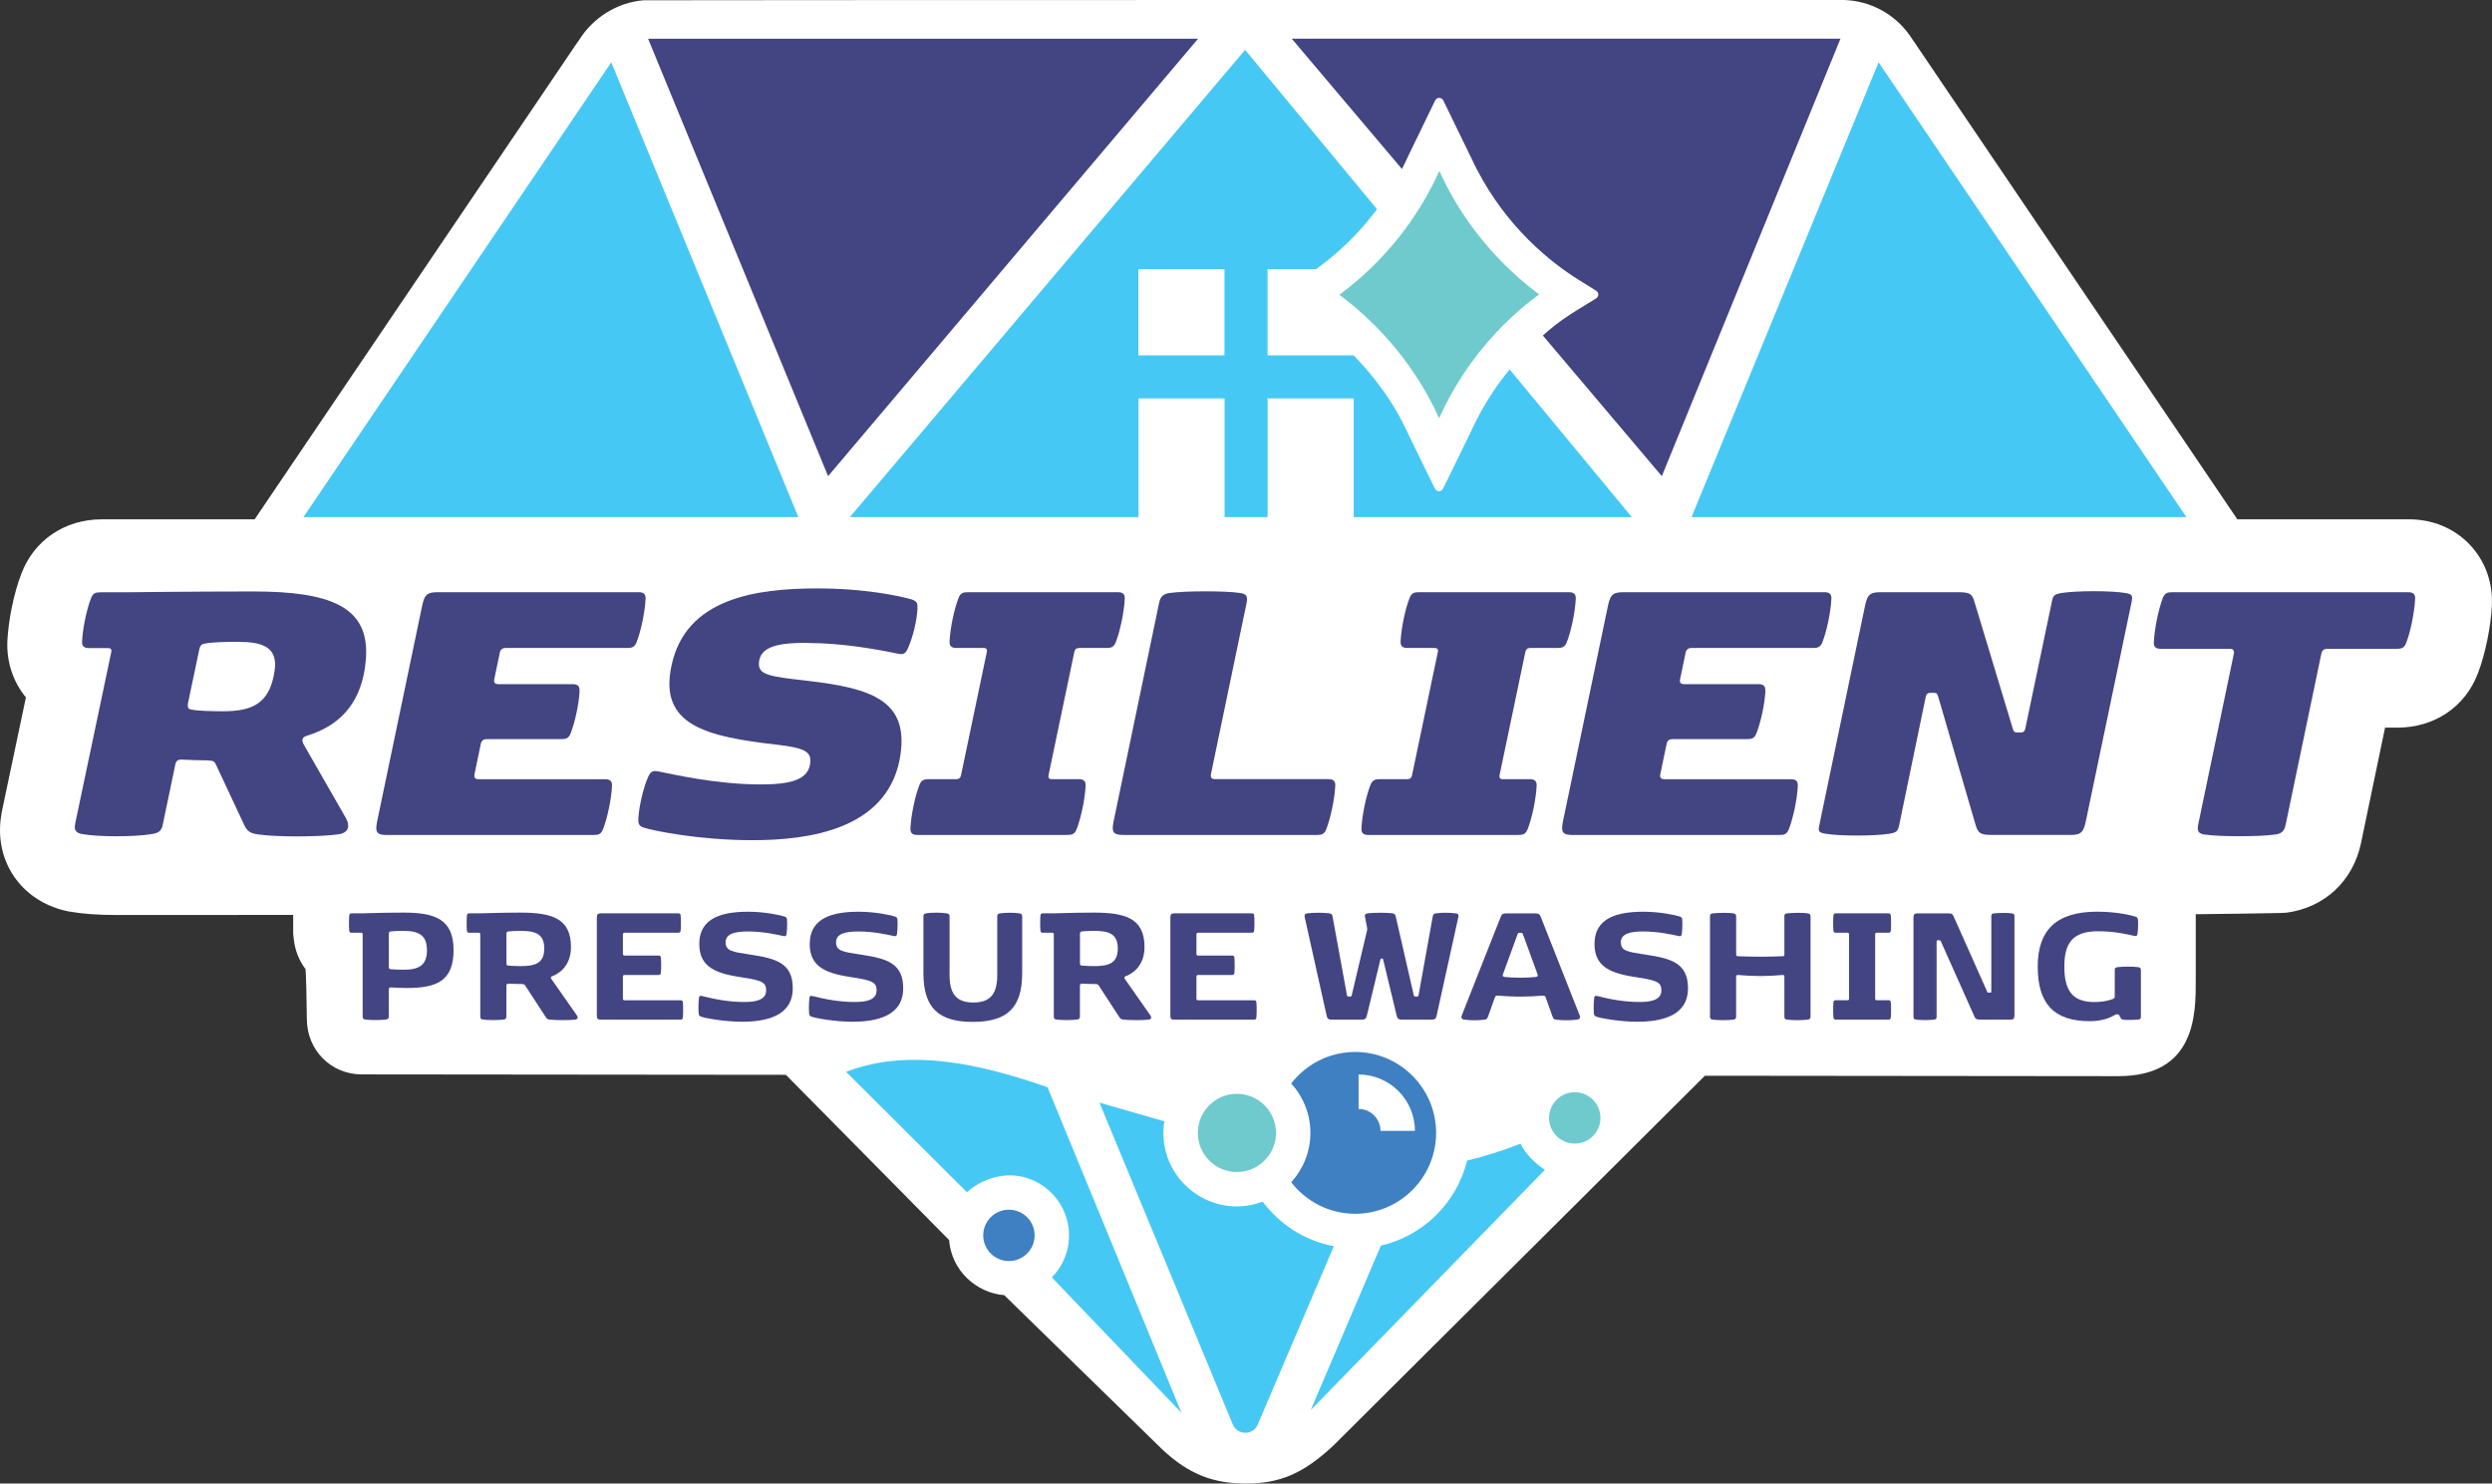
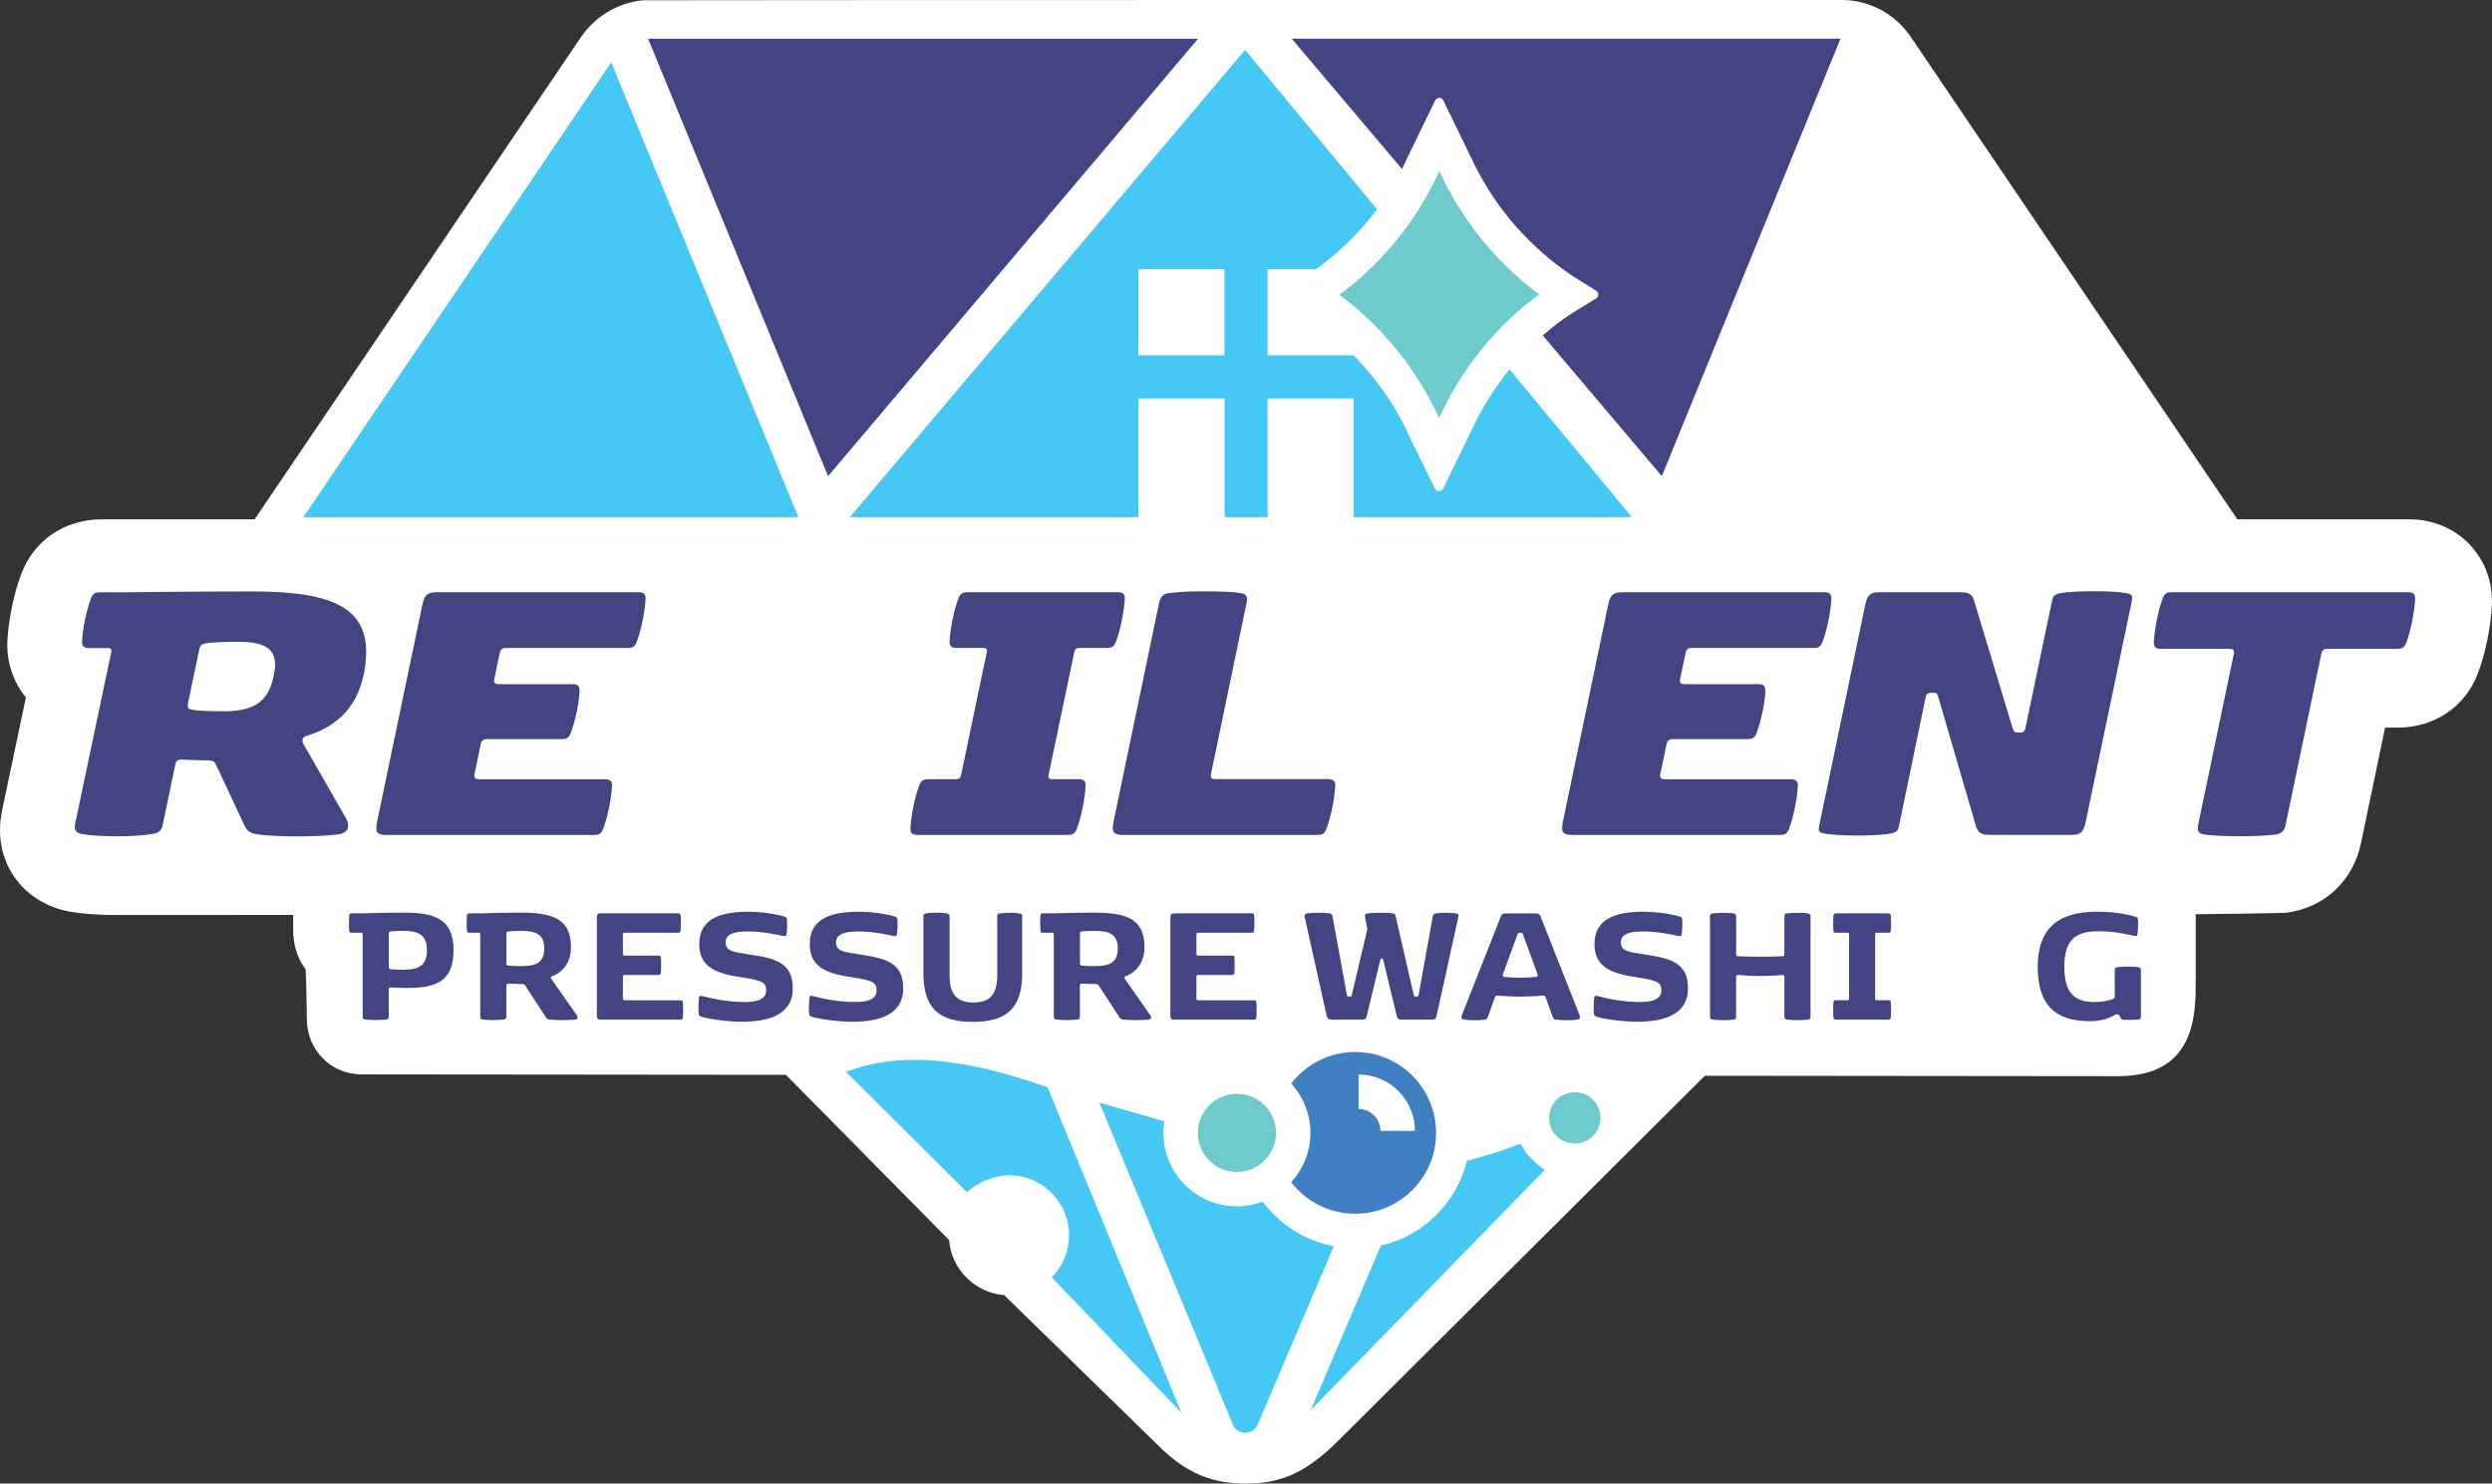
<svg xmlns="http://www.w3.org/2000/svg" id="Layer_2" viewBox="0 0 537.44 320">
  <rect x="0" y="0" width="537.44" height="320" fill="#333333" stroke="none" />
  <defs>
    <style>      .cls-1 {        fill: #46c8f5;      }      .cls-2 {        fill: #434482;      }      .cls-3 {        fill: #3e80c1;      }      .cls-4 {        fill: #6ecacc;      }      .cls-5 {        fill: #fff;      }    </style>
  </defs>
  <g id="Layer_1-2" data-name="Layer_1">
    <g>
      <path class="cls-5" d="M532.59,117.42c-3.34-3.48-7.96-5.4-13-5.4h-37.07L412.81,9.02s-.27-.38-.32-.45c-3.29-5.3-8.96-8.5-15.16-8.58,0,0-258.06.01-258.56.07-5.64.48-10.83,3.69-13.89,8.59-.04.07-.09.13-.13.19l-.2.26L54.92,112.02H21.95c-7.97,0-14.61,4.5-17.34,11.73-1.59,4.1-2.8,9.94-3.02,14.55-.19,4.48,1.23,8.77,4,12.13L.44,174.86c-.06.25-.1.51-.15.82-.09.54-.29,1.82-.29,3.37,0,8.69,5.89,15.73,14.67,17.52l.32.06c2.81.5,6.2.74,10.37.74l37.87-.02v4.04s.13,1.17.13,1.17c.25,2.4,1.13,4.63,2.53,6.48.12.99.24,6.16.29,10.75,0,6.71,5.2,11.96,11.83,11.96l91.48.09s35.15,35.58,35.2,35.64c.51,6.57,5.83,11.39,11.89,11.89,0,0,33.9,33.1,33.99,33.18,5.86,5.55,11.24,7.45,18.15,7.45,7.27,0,12.31-2.13,18.74-8.09.11-.1,80.23-79.87,80.23-79.87l89.18.09c16.68,0,16.68-13.4,16.68-20.59,0-.5,0-14.34,0-14.34,0,0,18.58-.2,19.48-.32,8.24-1.05,14.44-6.81,16.16-15.02l5.19-24.91h2.68c7.98,0,14.62-4.49,17.34-11.72,1.57-4.03,2.81-10.08,3.02-14.73.21-4.96-1.51-9.6-4.83-13.07Z" />
      <g>
        <g>
          <path class="cls-2" d="M44.99,164.02c-1.92,0-4.1-.09-5.85-.18-.87,0-1.22.36-1.35,1.16l-2.66,12.75c-.26,1.34-.7,1.87-2.27,2.14-2.05.36-4.93.49-7.73.49s-5.5-.13-7.51-.49c-1.09-.22-1.49-.71-1.49-1.47,0-.27.04-.53.09-.8l7.77-36.94c.04-.13.04-.22.04-.31,0-.4-.26-.58-.74-.58h-4.11c-1.05,0-1.53-.4-1.48-1.43.13-2.85,1-6.95,1.92-9.31.44-1.16,1.05-1.29,2.1-1.29h4.98s15.15-.18,27.99-.18c16.51,0,24.28,3.34,24.28,13.06,0,1.07-.09,2.23-.26,3.43-1.22,8.02-5.68,12.52-12.49,14.62-.79.22-1,.62-1,1.03,0,.27.09.49.22.76l9.17,16c.31.58.48,1.11.48,1.65,0,.89-.61,1.6-2.05,1.83-2.18.31-5.59.45-9,.45-3.1,0-6.2-.13-8.21-.4-1.7-.22-2.45-.58-3.14-2.01l-6.11-13.06c-.3-.62-.52-.89-1.57-.89ZM40.5,152.21c0,.53.22.76.83.85,1.14.27,4.24.36,6.86.36,6.29,0,9.61-1.78,10.83-7.58.17-.94.31-1.74.31-2.45,0-3.79-2.75-4.95-8.04-4.95-2.62,0-5.72.09-6.99.36-.83.09-1.18.45-1.35,1.43l-2.4,11.41c-.04.22-.04.4-.04.58Z" />
          <path class="cls-2" d="M125,149c-.13,2.85-1,6.77-1.92,9.14-.44,1.16-1.05,1.29-2.1,1.29h-16.03c-.7,0-1.14.36-1.27,1.07l-1.35,6.51c0,.13-.04.22-.04.31,0,.49.31.76.87.76h27.34c1.05,0,1.53.4,1.49,1.43-.13,2.85-1,6.95-1.92,9.31-.44,1.16-1.05,1.29-2.1,1.29h-44.33c-1.66,0-2.49-.18-2.49-1.52,0-.36.09-.8.17-1.34l9.74-46.66c.52-2.58,1.35-2.85,3.45-2.85h43.24c1.05,0,1.53.4,1.48,1.43-.13,2.85-1,6.95-1.92,9.31-.44,1.16-1.05,1.29-2.1,1.29h-26.16c-.7,0-1.14.36-1.27,1.07l-1.18,5.66c-.04.13-.04.27-.04.36,0,.49.31.71.87.71h16.07c1.05,0,1.53.4,1.48,1.43Z" />
-           <path class="cls-2" d="M174.06,138.66c-5.59,0-10.39.53-10.39,4.59,0,2.41,2.8,2.72,10.26,3.57,14.28,1.65,22.58,4.32,20.05,17.25-3.06,14.75-19.3,17.16-31.71,17.16-11.57,0-21.31-2.05-23.32-2.67-1.13-.36-1.35-.8-1.27-2.14.13-2.36,1.05-6.51,2.1-8.82.61-1.34,1.09-1.43,2.45-1.16,2.66.53,12.27,2.76,21.71,2.76,6.33,0,10.83-.85,10.83-5.21,0-1.96-1.75-2.72-7.03-3.34-15.42-1.74-25.68-4.19-22.93-17.02,3.01-14.57,18.17-16.71,31.49-16.71,10.22,0,17.82,1.65,20.26,2.36,1.27.4,1.35.89,1.31,2.05-.13,2.54-.96,6.02-2.05,8.47-.61,1.38-1.14,1.43-2.36,1.16-3.93-.8-11.57-2.27-19.39-2.27Z" />
          <path class="cls-2" d="M234.13,169.5c-.13,2.85-1,6.95-1.92,9.31-.44,1.16-1.05,1.29-2.1,1.29h-32.28c-1.05,0-1.53-.4-1.48-1.43.13-2.85,1-6.95,1.92-9.31.44-1.16,1.05-1.29,2.1-1.29h5.85c.61,0,.92-.27,1.05-.89l5.55-26.52c.04-.13.04-.22.04-.31,0-.4-.26-.58-.74-.58h-5.85c-1.05,0-1.53-.4-1.48-1.43.13-2.85,1-6.95,1.92-9.31.44-1.16,1.05-1.29,2.1-1.29h32.28c1.05,0,1.53.4,1.48,1.43-.13,2.85-1,6.95-1.92,9.31-.44,1.16-1.05,1.29-2.1,1.29h-5.81c-.61,0-.92.27-1.05.89l-5.55,26.52c-.04.13-.04.22-.04.31,0,.4.26.58.74.58h5.81c1.05,0,1.53.4,1.48,1.43Z" />
          <path class="cls-2" d="M287.97,169.5c-.13,2.85-1,6.95-1.92,9.31-.44,1.16-1,1.29-2.05,1.29h-41.53c-1.66,0-2.49-.18-2.49-1.52,0-.36.09-.8.17-1.34l9.83-47.19c.26-1.25.79-1.96,2.27-2.14,1.92-.27,4.89-.36,7.69-.36s5.76.09,7.51.36c1.14.13,1.49.58,1.49,1.34,0,.22-.04.49-.09.8l-7.69,36.94c0,.13-.04.22-.04.31,0,.49.31.76.87.76h24.5c1.05,0,1.53.4,1.49,1.43Z" />
-           <path class="cls-2" d="M331.4,169.5c-.13,2.85-1,6.95-1.92,9.31-.44,1.16-1.05,1.29-2.1,1.29h-32.28c-1.05,0-1.53-.4-1.48-1.43.13-2.85,1-6.95,1.92-9.31.44-1.16,1.05-1.29,2.1-1.29h5.85c.61,0,.92-.27,1.05-.89l5.55-26.52c.04-.13.04-.22.04-.31,0-.4-.26-.58-.74-.58h-5.85c-1.05,0-1.53-.4-1.48-1.43.13-2.85,1-6.95,1.92-9.31.44-1.16,1.05-1.29,2.1-1.29h32.28c1.05,0,1.53.4,1.48,1.43-.13,2.85-1,6.95-1.92,9.31-.44,1.16-1.05,1.29-2.1,1.29h-5.81c-.61,0-.92.27-1.05.89l-5.55,26.52c-.04.13-.04.22-.04.31,0,.4.26.58.74.58h5.81c1.05,0,1.53.4,1.48,1.43Z" />
          <path class="cls-2" d="M380.74,149c-.13,2.85-1,6.77-1.92,9.14-.44,1.16-1.05,1.29-2.1,1.29h-16.03c-.7,0-1.14.36-1.27,1.07l-1.35,6.51c0,.13-.04.22-.04.31,0,.49.31.76.87.76h27.34c1.05,0,1.53.4,1.49,1.43-.13,2.85-1,6.95-1.92,9.31-.44,1.16-1.05,1.29-2.1,1.29h-44.33c-1.66,0-2.49-.18-2.49-1.52,0-.36.09-.8.17-1.34l9.74-46.66c.52-2.58,1.35-2.85,3.45-2.85h43.24c1.05,0,1.53.4,1.48,1.43-.13,2.85-1,6.95-1.92,9.31-.44,1.16-1.05,1.29-2.1,1.29h-26.16c-.7,0-1.14.36-1.27,1.07l-1.18,5.66c-.04.13-.04.27-.04.36,0,.49.31.71.87.71h16.07c1.05,0,1.53.4,1.48,1.43Z" />
          <path class="cls-2" d="M435.32,158h.26c.7,0,1.05-.09,1.22-.89l5.68-27.14c.26-1.43.44-1.78,2.05-2.05,1.7-.27,4.37-.4,7.03-.4s5.33.13,6.86.4c1.09.18,1.4.4,1.4,1.07,0,.22-.04.58-.13.98l-9.87,47.28c-.52,2.58-1.35,2.85-3.45,2.85h-16.86c-2.71,0-2.97-.58-3.54-2.5l-7.95-27.27c-.26-.8-.31-.89-1.18-.89h-.26c-.7,0-1.09.09-1.27.89l-5.68,27.45c-.31,1.43-.48,1.78-2.1,2.05-1.66.27-4.37.4-7.03.4s-5.28-.13-6.86-.4c-1.05-.18-1.4-.4-1.4-1.02,0-.27.09-.58.17-1.03l9.83-47.19c.52-2.58,1.35-2.85,3.45-2.85h16.77c2.71,0,2.93.58,3.49,2.5l8.12,26.87c.26.8.35.89,1.22.89Z" />
          <path class="cls-2" d="M500.63,141.02l-7.69,36.85c-.26,1.25-.74,1.96-2.27,2.14-1.88.27-4.89.36-7.69.36s-5.72-.09-7.51-.36c-1.09-.13-1.49-.58-1.49-1.34,0-.27.04-.53.09-.8l7.69-36.85c0-.13.04-.22.04-.31,0-.49-.31-.76-.87-.76h-14.94c-1.05,0-1.53-.4-1.48-1.43.13-2.85,1-7.13,1.92-9.49.44-1.16,1.05-1.29,2.1-1.29h50.84c1.05,0,1.53.4,1.49,1.43-.13,2.85-1,7.13-1.92,9.49-.44,1.16-1.05,1.29-2.1,1.29h-14.94c-.7,0-1.13.36-1.27,1.07Z" />
        </g>
        <g>
          <path class="cls-2" d="M77.88,201.19h-2.04c-.33,0-.48-.08-.52-.43-.04-.39-.06-1.03-.06-1.66s.02-1.25.06-1.62c.04-.35.18-.47.52-.47h2.37s4.57-.16,8.83-.16c6.7,0,10.78,1.35,10.78,8.11s-3.82,8.15-10.09,8.15c-1.06,0-2.09-.04-3.37-.12-.35-.02-.52.12-.52.53v5.73c0,.39-.11.59-.56.66-.55.08-1.44.12-2.26.12s-1.7-.04-2.26-.12c-.48-.08-.55-.27-.55-.66v-17.72c0-.23-.11-.35-.33-.35ZM84.29,209.05c.61.08,1.54.12,2.72.12,3.22,0,5.07-.86,5.07-4.19s-1.85-4.19-5.07-4.19c-1.19,0-2.11.04-2.72.12-.3.04-.44.16-.44.53v7.1c0,.37.15.49.44.53Z" />
          <path class="cls-2" d="M103.26,201.19h-2.04c-.33,0-.48-.08-.52-.43-.04-.39-.06-1.03-.06-1.66s.02-1.25.06-1.62c.04-.35.18-.47.52-.47h2.37s4.74-.16,8.59-.16c6.74,0,10.96,1.17,10.96,7.41,0,4.41-2.96,5.91-4.11,6.34-.17.06-.22.16-.22.27,0,.1.04.21.11.31l5.48,7.82c.11.18.18.33.18.47,0,.25-.2.43-.55.47-.56.06-1.63.1-2.7.1s-2.13-.04-2.65-.1c-.5-.06-.69-.1-1-.59l-4.37-6.71c-.2-.33-.41-.39-.89-.39-.98,0-1.8-.04-2.67-.08-.33-.02-.54.1-.54.45v6.63c0,.39-.11.59-.56.66-.55.08-1.44.12-2.26.12s-1.7-.04-2.26-.12c-.48-.08-.55-.27-.55-.66v-17.72c0-.23-.11-.35-.33-.35ZM109.63,208.27c.54.06,1.52.12,2.56.12,3.06,0,5.19-.49,5.19-3.8s-2.13-3.8-5.19-3.8c-1.04,0-2.02.06-2.56.12-.3.04-.41.16-.41.51v6.36c0,.35.11.47.41.51Z" />
          <path class="cls-2" d="M128.72,219.03v-21.12c0-.74.26-.9.85-.9h16.7c.33,0,.48.08.52.43.04.39.06,1.01.06,1.66s-.02,1.25-.06,1.62c-.04.35-.19.47-.52.47h-11.56c-.26,0-.37.12-.37.39v4.15c0,.27.11.39.37.39h7.3c.33,0,.48.08.52.43.04.39.06,1.01.06,1.66s-.02,1.25-.06,1.62c-.04.35-.19.47-.52.47h-7.3c-.26,0-.37.12-.37.39v4.68c0,.27.11.39.37.39h12.04c.33,0,.48.08.52.43.04.39.06,1.01.06,1.66s-.02,1.25-.06,1.62c-.04.35-.19.47-.52.47h-17.19c-.59,0-.85-.16-.85-.9Z" />
          <path class="cls-2" d="M169.19,197.7c.44.16.52.27.55.78.02.23.02.53.02.84,0,.74-.04,1.6-.13,2.14-.07.37-.17.47-.41.47-.07,0-.2-.02-.33-.04-1.35-.29-4.26-.97-7.58-.97-2.59,0-4.82.39-4.82,2.32s1.54,2.09,5.35,2.67c5.54.84,9.13,1.81,9.13,7.27,0,5.95-5.65,7.21-10.98,7.21-3.76,0-7.95-.78-8.76-1.09-.44-.16-.52-.31-.56-.74-.02-.29-.04-.68-.04-1.11,0-.76.04-1.66.11-2.2.04-.33.17-.45.39-.45.11,0,.22.02.35.06,2.91.74,5.87,1.27,9.06,1.27,1.61,0,4.69-.12,4.69-2.46,0-1.7-.7-2.18-5.2-2.85-5.37-.8-9.22-2.05-9.22-7.18,0-5.83,5.2-6.98,10.63-6.98,3.48,0,7,.76,7.74,1.03Z" />
          <path class="cls-2" d="M193.01,197.7c.44.16.52.27.55.78.02.23.02.53.02.84,0,.74-.04,1.6-.13,2.14-.07.37-.17.47-.41.47-.07,0-.2-.02-.33-.04-1.35-.29-4.26-.97-7.58-.97-2.59,0-4.82.39-4.82,2.32s1.54,2.09,5.35,2.67c5.54.84,9.13,1.81,9.13,7.27,0,5.95-5.65,7.21-10.98,7.21-3.76,0-7.95-.78-8.76-1.09-.44-.16-.52-.31-.56-.74-.02-.29-.04-.68-.04-1.11,0-.76.04-1.66.11-2.2.04-.33.17-.45.39-.45.11,0,.22.02.35.06,2.91.74,5.87,1.27,9.06,1.27,1.61,0,4.69-.12,4.69-2.46,0-1.7-.7-2.18-5.2-2.85-5.37-.8-9.22-2.05-9.22-7.18,0-5.83,5.2-6.98,10.63-6.98,3.48,0,7,.76,7.74,1.03Z" />
          <path class="cls-2" d="M209.92,216.24c3.26,0,5.15-1.42,5.15-5.85v-12.71c0-.39.07-.59.56-.66.54-.08,1.37-.14,2.19-.14s1.57.04,2.07.14c.48.1.56.27.56.66v12.23c0,7.49-3.26,10.51-10.65,10.51s-10.65-3.02-10.65-10.51v-12.23c0-.39.07-.57.56-.66.57-.12,1.41-.16,2.26-.16s1.68.06,2.26.16c.44.08.56.27.56.66v12.71c0,4.43,1.89,5.85,5.15,5.85Z" />
          <path class="cls-2" d="M226.95,201.19h-2.04c-.33,0-.48-.08-.52-.43-.04-.39-.06-1.03-.06-1.66s.02-1.25.06-1.62c.04-.35.18-.47.52-.47h2.37s4.74-.16,8.59-.16c6.74,0,10.96,1.17,10.96,7.41,0,4.41-2.96,5.91-4.11,6.34-.17.06-.22.16-.22.27,0,.1.04.21.11.31l5.48,7.82c.11.18.18.33.18.47,0,.25-.2.43-.55.47-.56.06-1.63.1-2.7.1s-2.13-.04-2.65-.1c-.5-.06-.69-.1-1-.59l-4.37-6.71c-.2-.33-.41-.39-.89-.39-.98,0-1.8-.04-2.67-.08-.33-.02-.54.1-.54.45v6.63c0,.39-.11.59-.56.66-.55.08-1.44.12-2.26.12s-1.7-.04-2.26-.12c-.48-.08-.55-.27-.55-.66v-17.72c0-.23-.11-.35-.33-.35ZM233.32,208.27c.54.06,1.52.12,2.56.12,3.06,0,5.19-.49,5.19-3.8s-2.13-3.8-5.19-3.8c-1.04,0-2.02.06-2.56.12-.3.04-.41.16-.41.51v6.36c0,.35.11.47.41.51Z" />
          <path class="cls-2" d="M252.41,219.03v-21.12c0-.74.26-.9.85-.9h16.7c.33,0,.48.08.52.43.04.39.06,1.01.06,1.66s-.02,1.25-.06,1.62c-.04.35-.18.47-.52.47h-11.56c-.26,0-.37.12-.37.39v4.15c0,.27.11.39.37.39h7.3c.33,0,.48.08.52.43.04.39.06,1.01.06,1.66s-.02,1.25-.06,1.62c-.04.35-.19.47-.52.47h-7.3c-.26,0-.37.12-.37.39v4.68c0,.27.11.39.37.39h12.04c.33,0,.48.08.52.43.04.39.06,1.01.06,1.66s-.02,1.25-.06,1.62c-.04.35-.19.47-.52.47h-17.19c-.59,0-.85-.16-.85-.9Z" />
          <path class="cls-2" d="M309.64,197.02c.61-.1,1.28-.14,2.09-.14s1.65.04,2.24.14c.37.06.59.14.59.49,0,.1-.02.21-.06.37l-4.67,21.2c-.15.7-.41.86-1.19.86h-6.2c-.78,0-1.06-.16-1.22-.86l-2.91-12.05c-.04-.2-.07-.27-.3-.27h-.02c-.22,0-.26.08-.3.27l-2.91,12.05c-.17.7-.44.86-1.22.86h-6.26c-.78,0-1.04-.16-1.19-.86l-4.72-21.2c-.02-.12-.04-.23-.04-.31,0-.35.19-.49.57-.55.59-.1,1.54-.14,2.39-.14s1.85.04,2.46.14c.44.08.54.23.63.74l3.09,16.89c.06.25.17.31.41.31h.22c.24,0,.35-.06.41-.31l3.22-13.63c.07-.29.11-.45.11-.62,0-.16-.02-.31-.07-.55l-.39-1.97c-.02-.12-.04-.23-.04-.31,0-.33.17-.49.54-.55.59-.1,2.04-.14,2.89-.14s2,.04,2.61.14c.44.08.54.31.63.74l3.87,16.89c.06.25.17.31.41.31h.22c.24,0,.35-.06.41-.31l3.04-16.89c.09-.49.19-.66.63-.74Z" />
          <path class="cls-2" d="M340.76,219.4c0,.31-.24.47-.61.53-.59.1-1.5.14-2.35.14s-1.67-.04-2.28-.14c-.44-.08-.54-.23-.72-.74l-1.45-4.04c-.13-.35-.3-.41-.63-.39-1.48.12-3.17.21-4.85.21s-3.37-.1-4.85-.21c-.33-.02-.5.04-.63.39l-1.44,4.04c-.19.51-.28.66-.72.74-.61.1-1.37.14-2.19.14s-1.67-.04-2.26-.14c-.37-.06-.61-.21-.61-.53,0-.1.02-.19.07-.33l8.43-21.35c.22-.55.44-.7,1.15-.7h6.3c.7,0,.94.18,1.15.7l8.43,21.35c.06.14.07.23.07.33ZM331.22,210.73c.28-.02.43-.16.43-.37,0-.06-.02-.14-.06-.23l-3.15-8.62c-.09-.25-.19-.31-.41-.31h-.33c-.22,0-.31.06-.41.31l-3.15,8.62c-.04.1-.06.18-.06.23,0,.21.15.35.43.37.94.1,2,.16,3.35.16s2.41-.06,3.35-.16Z" />
          <path class="cls-2" d="M362.26,197.7c.44.16.52.27.55.78.02.23.02.53.02.84,0,.74-.04,1.6-.13,2.14-.07.37-.17.47-.41.47-.07,0-.2-.02-.33-.04-1.35-.29-4.26-.97-7.58-.97-2.59,0-4.82.39-4.82,2.32s1.54,2.09,5.35,2.67c5.54.84,9.13,1.81,9.13,7.27,0,5.95-5.65,7.21-10.98,7.21-3.76,0-7.95-.78-8.76-1.09-.44-.16-.52-.31-.56-.74-.02-.29-.04-.68-.04-1.11,0-.76.04-1.66.11-2.2.04-.33.17-.45.39-.45.11,0,.22.02.35.06,2.91.74,5.87,1.27,9.06,1.27,1.61,0,4.69-.12,4.69-2.46,0-1.7-.7-2.18-5.2-2.85-5.37-.8-9.22-2.05-9.22-7.18,0-5.83,5.2-6.98,10.63-6.98,3.48,0,7,.76,7.74,1.03Z" />
          <path class="cls-2" d="M369.35,219.93c-.48-.08-.56-.27-.56-.66v-21.59c0-.39.07-.6.56-.66.56-.06,1.41-.12,2.26-.12s1.7.02,2.26.12c.44.08.56.27.56.66v8.19c0,.27.11.37.37.39,1.61.06,3.22.1,4.83.1s3.22-.04,4.83-.1c.26-.02.37-.12.37-.39v-8.19c0-.39.07-.6.56-.66.56-.06,1.41-.12,2.26-.12s1.7.02,2.26.12c.44.08.56.27.56.66v21.59c0,.39-.11.59-.56.66-.56.08-1.44.12-2.26.12s-1.7-.04-2.26-.12c-.48-.08-.56-.27-.56-.66v-8.58c0-.27-.11-.41-.37-.39-1.61.16-3.22.23-4.83.23s-3.22-.08-4.83-.23h-.06c-.22,0-.32.14-.32.39v8.58c0,.39-.11.59-.56.66-.56.08-1.44.12-2.26.12s-1.7-.04-2.26-.12Z" />
          <path class="cls-2" d="M398.45,201.19h-2.52c-.33,0-.48-.08-.52-.43-.04-.39-.06-1.03-.06-1.66s.02-1.25.06-1.62c.04-.35.18-.47.52-.47h11.33c.33,0,.48.12.52.47.04.37.06.99.06,1.62s-.02,1.27-.06,1.66c-.04.35-.19.43-.52.43h-2.52c-.22,0-.33.12-.33.35v13.86c0,.23.11.35.33.35h2.52c.33,0,.48.08.52.43.04.39.06,1.01.06,1.66s-.02,1.25-.06,1.62c-.04.35-.19.47-.52.47h-11.33c-.33,0-.48-.12-.52-.47-.04-.37-.06-.99-.06-1.62s.02-1.27.06-1.66c.04-.35.18-.43.52-.43h2.52c.22,0,.33-.12.33-.35v-13.86c0-.23-.11-.35-.33-.35Z" />
-           <path class="cls-2" d="M425.76,219.13l-7.17-16.05c-.11-.23-.15-.27-.41-.27h-.22c-.26,0-.3.04-.3.31v16.15c0,.39-.04.59-.52.66-.44.06-1.19.1-1.91.1-.8,0-1.59-.04-2.04-.1-.48-.08-.52-.27-.52-.66v-21.35c0-.74.26-.9.85-.9h6.65c.81,0,.93.12,1.22.78l7.15,16.05c.11.23.15.27.41.27h.18c.26,0,.33-.04.33-.31v-16.13c0-.39.04-.6.52-.66.44-.06,1.24-.1,2.04-.1.72,0,1.46.02,1.91.1.48.08.52.27.52.66v21.35c0,.74-.26.9-.85.9h-6.57c-.81,0-1.02-.2-1.28-.8Z" />
          <path class="cls-2" d="M455.67,215.48c.33-.12.41-.27.41-.66v-5.54c0-.39.07-.59.56-.66.56-.08,1.41-.12,2.26-.12s1.7.04,2.26.12c.44.08.56.27.56.66v9.98c0,.51-.15.62-.59.66-.48.04-1.22.08-1.91.08-.43,0-.81,0-1.11-.04-.37-.04-.55-.04-.74-.35l-.33-.62c-.07-.16-.19-.2-.37-.2h-.17c-.22,0-.22.04-.37.12-1.59.96-3.46,1.36-5.44,1.36-7.82,0-11.22-3.86-11.22-11.78s4.06-11.84,12.83-11.84c4.41,0,7.54.84,8.24,1.07.44.16.52.27.56.78.02.23.02.53.02.82,0,.72-.04,1.56-.13,2.11-.07.37-.17.47-.41.47-.07,0-.2-.02-.33-.04-1.35-.29-4.06-.99-7.8-.99-5.54,0-7.24,2.65-7.24,7.66s1.67,7.61,6.44,7.61c1.56,0,2.8-.2,4.04-.66Z" />
        </g>
-         <circle class="cls-3" cx="217.59" cy="266.47" r="5.54" />
        <path class="cls-4" d="M275.19,244.37c0-4.65-3.78-8.43-8.43-8.43s-8.43,3.78-8.43,8.43,3.78,8.43,8.43,8.43,8.43-3.78,8.43-8.43Z" />
        <path class="cls-1" d="M272.33,259.19c-1.74.66-3.61,1.03-5.57,1.03-8.74,0-15.86-7.11-15.86-15.86,0-.85.09-1.68.21-2.49l-13.99-4.02,28.75,69.39c.98,2.39,4.37,2.42,5.38.04l16.41-38.47c-6.25-1.17-11.67-4.71-15.34-9.62Z" />
        <path class="cls-3" d="M292.27,226.91c-5.61,0-10.6,2.67-13.8,6.8,2.56,2.82,4.14,6.55,4.14,10.65s-1.58,7.83-4.14,10.65c3.19,4.13,8.18,6.8,13.8,6.8,9.62,0,17.45-7.83,17.45-17.45s-7.83-17.45-17.45-17.45ZM297.72,243.92c0-2.6-2.12-4.72-4.72-4.72v-7.43c6.7,0,12.15,5.45,12.15,12.15h-7.43Z" />
        <path class="cls-1" d="M219.55,253.65c5.64.84,10.15,5.43,10.89,11.08.55,4.21-.93,8.08-3.6,10.8l27.96,29.2-28.88-70.21c-19.25-6.77-32.38-7.52-43.46-3.33l26.07,25.97c2.74-2.47,6.93-4.12,11.02-3.51Z" />
        <path class="cls-4" d="M310.41,36.88c-3.08,6.84-7.22,13.05-12.36,18.52-3.2,3.41-6.4,6.12-9.19,8.18,6.87,5.13,15.62,13.66,21.51,26.62,3.08-6.84,7.22-13.05,12.36-18.53,3.2-3.41,6.4-6.11,9.19-8.18-6.87-5.13-15.62-13.66-21.51-26.62Z" />
        <polygon class="cls-2" points="258.39 8.35 139.77 8.35 178.59 102.71 258.39 8.35" />
        <polygon class="cls-1" points="131.83 13.44 65.44 111.54 172.18 111.54 131.83 13.44" />
-         <polygon class="cls-1" points="405.15 13.44 471.53 111.54 364.8 111.54 405.15 13.44" />
        <path class="cls-2" d="M278.59,8.35l23.76,28.1c.5-.96.96-1.91,1.39-2.87l5.78-11.92c.35-.73,1.4-.73,1.75,0l6.35,13.07c.18.37.35.74.53,1.1l.3.62v-.04c6.57,12.78,16.13,20.29,22.03,23.96l3.76,2.34c.61.38.61,1.28,0,1.65l-3.78,2.32c-2.19,1.34-4.5,2.82-7.72,5.69l25.66,30.34,38.53-94.37h-118.34Z" />
        <path class="cls-1" d="M325.57,79.7c-3.39,4.11-6.19,8.63-8.4,13.52l-5.95,12.18c-.36.73-1.39.73-1.75,0l-5.49-11.21c-3.3-7.41-7.68-13.04-12.04-17.55h-18.57v-18.6h10.49c2.62-1.89,5.69-4.43,8.78-7.72,1.55-1.65,2.99-3.39,4.34-5.19l-28.45-34.38-85.24,100.79h62.24v-25.61h18.57v25.61h9.28v-25.61h18.57v25.61h59.98l-26.34-31.84ZM264.08,76.64h-18.57v-18.6h18.57v18.6Z" />
        <path class="cls-4" d="M339.62,235.59c-3.05,0-5.54,2.48-5.54,5.54s2.48,5.54,5.54,5.54,5.54-2.48,5.54-5.54-2.48-5.54-5.54-5.54Z" />
        <path class="cls-1" d="M327.92,246.69c-3.76,1.49-7.61,2.71-11.52,3.65-2.22,9.09-9.45,16.24-18.59,18.34l-15.13,35.47,50.5-51.82c-2.01-1.3-4.22-3.46-5.26-5.64Z" />
      </g>
    </g>
  </g>
</svg>